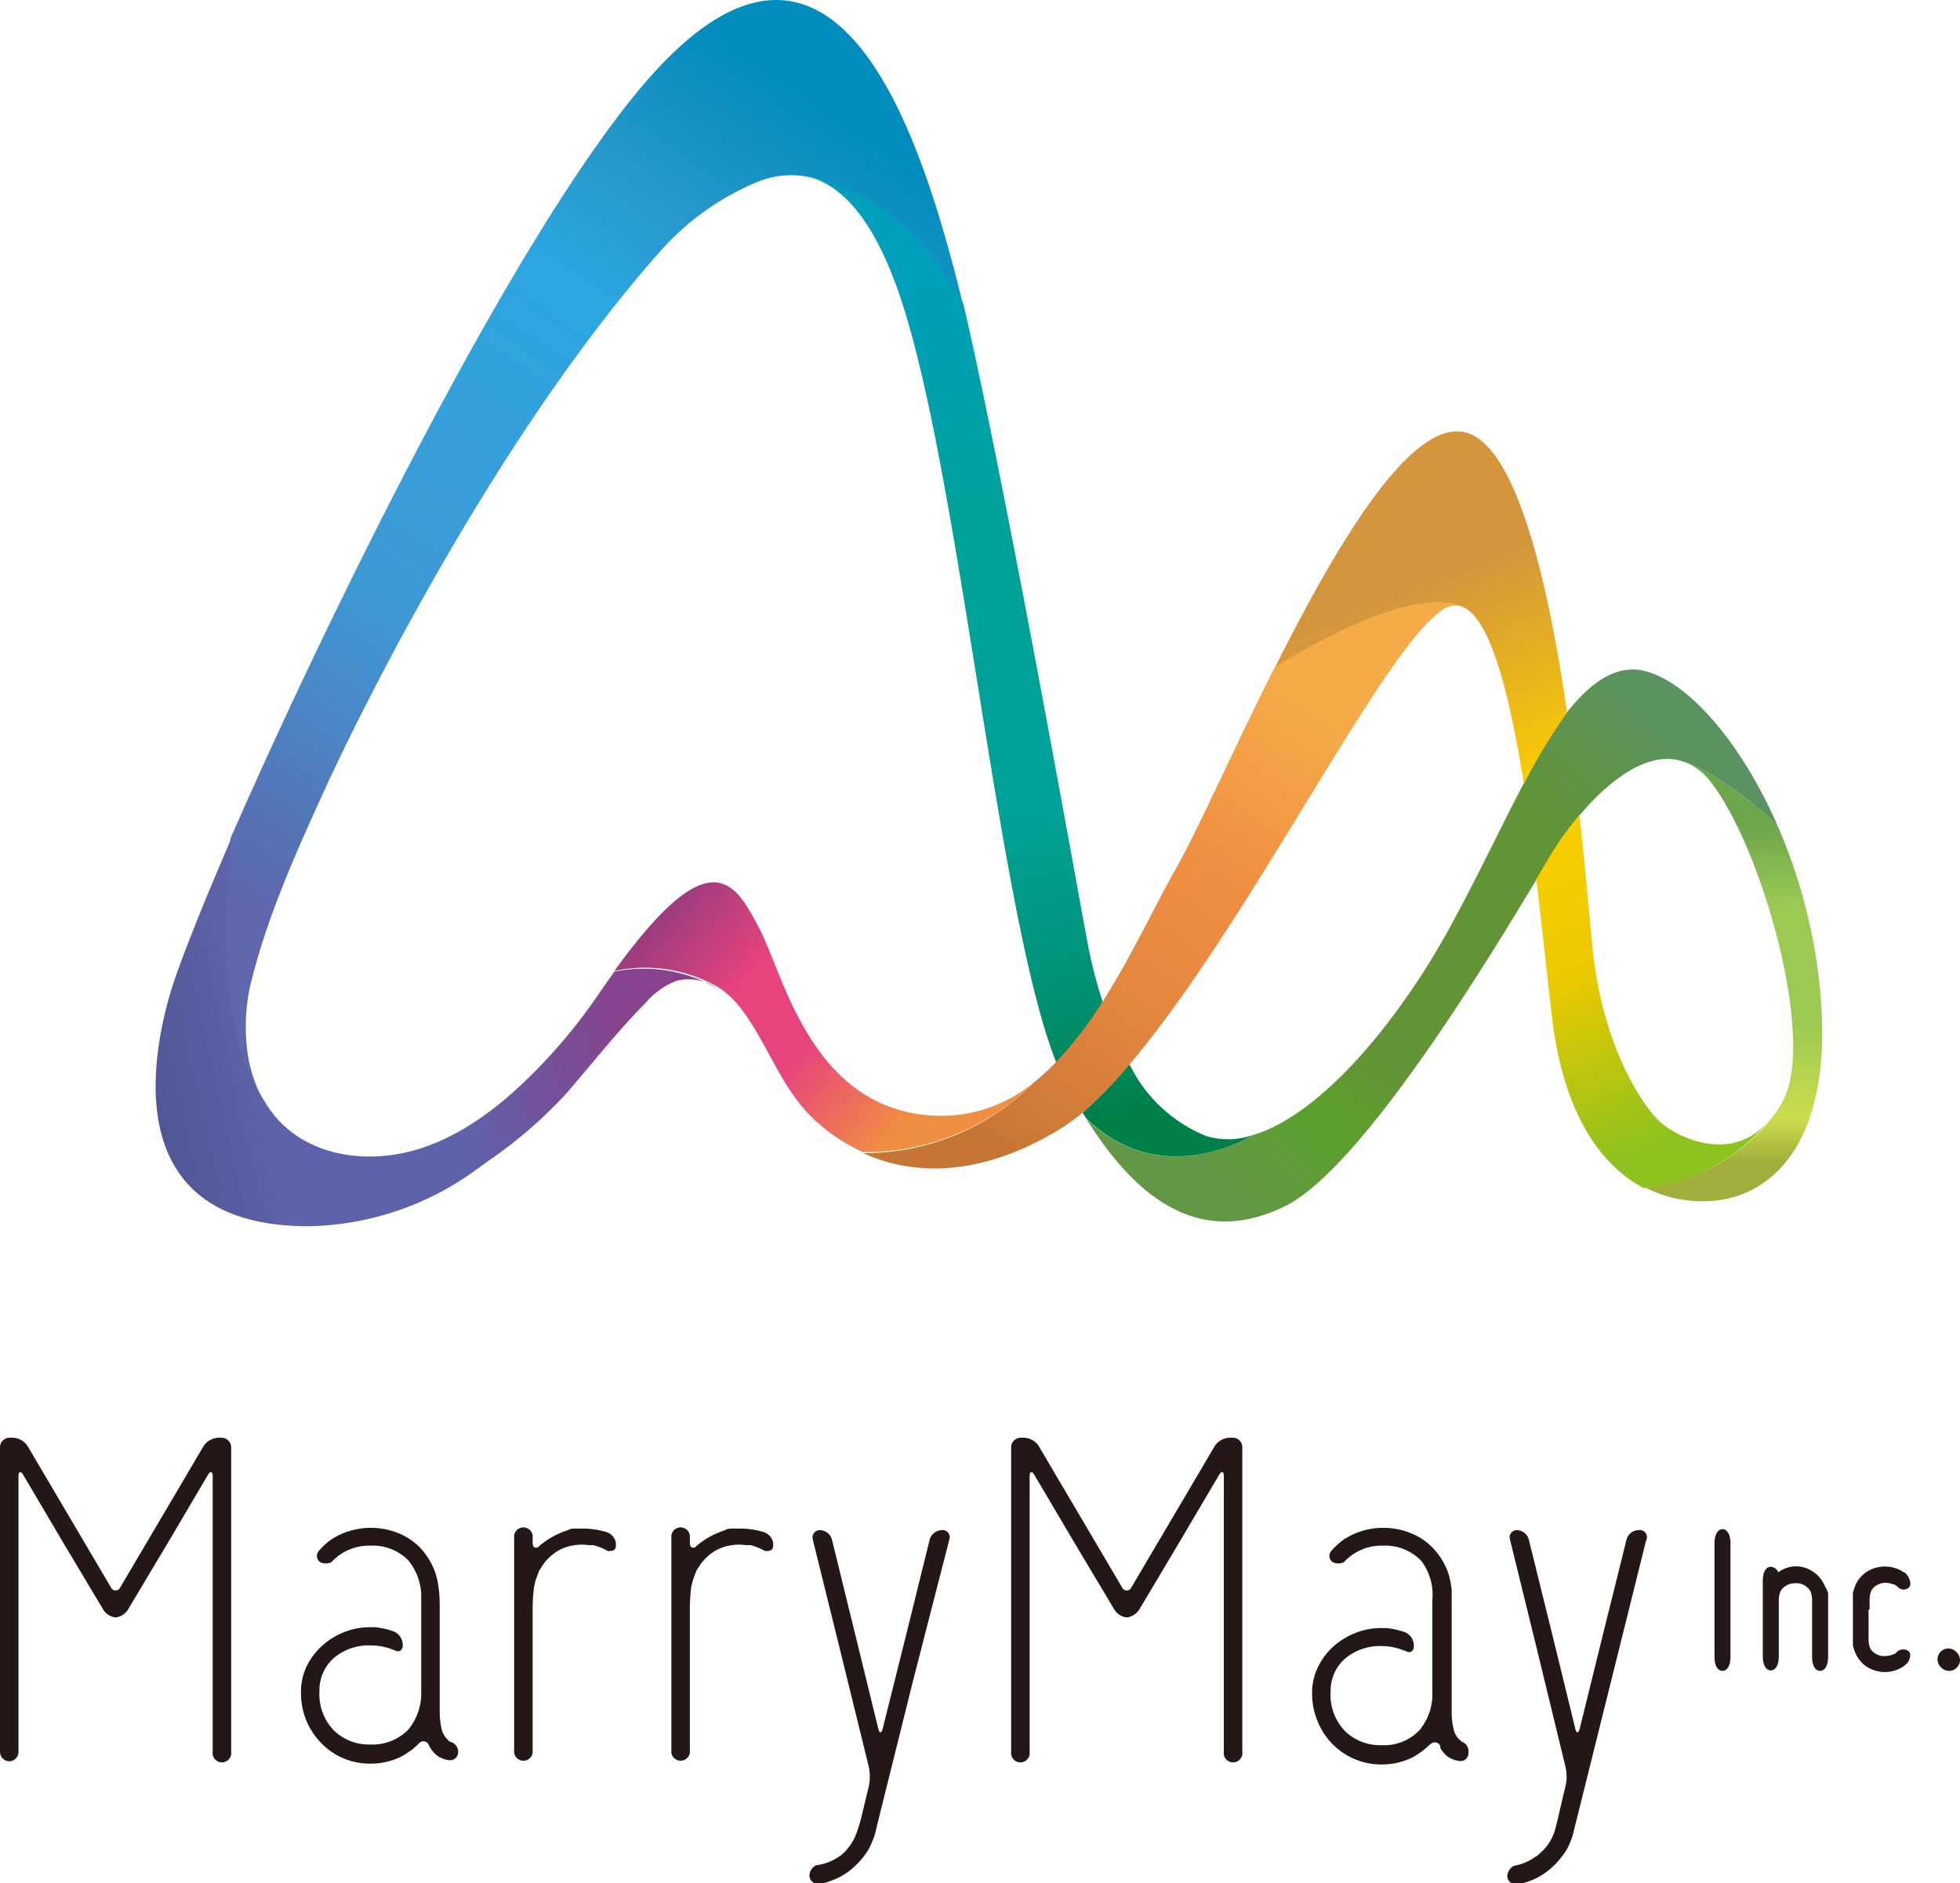
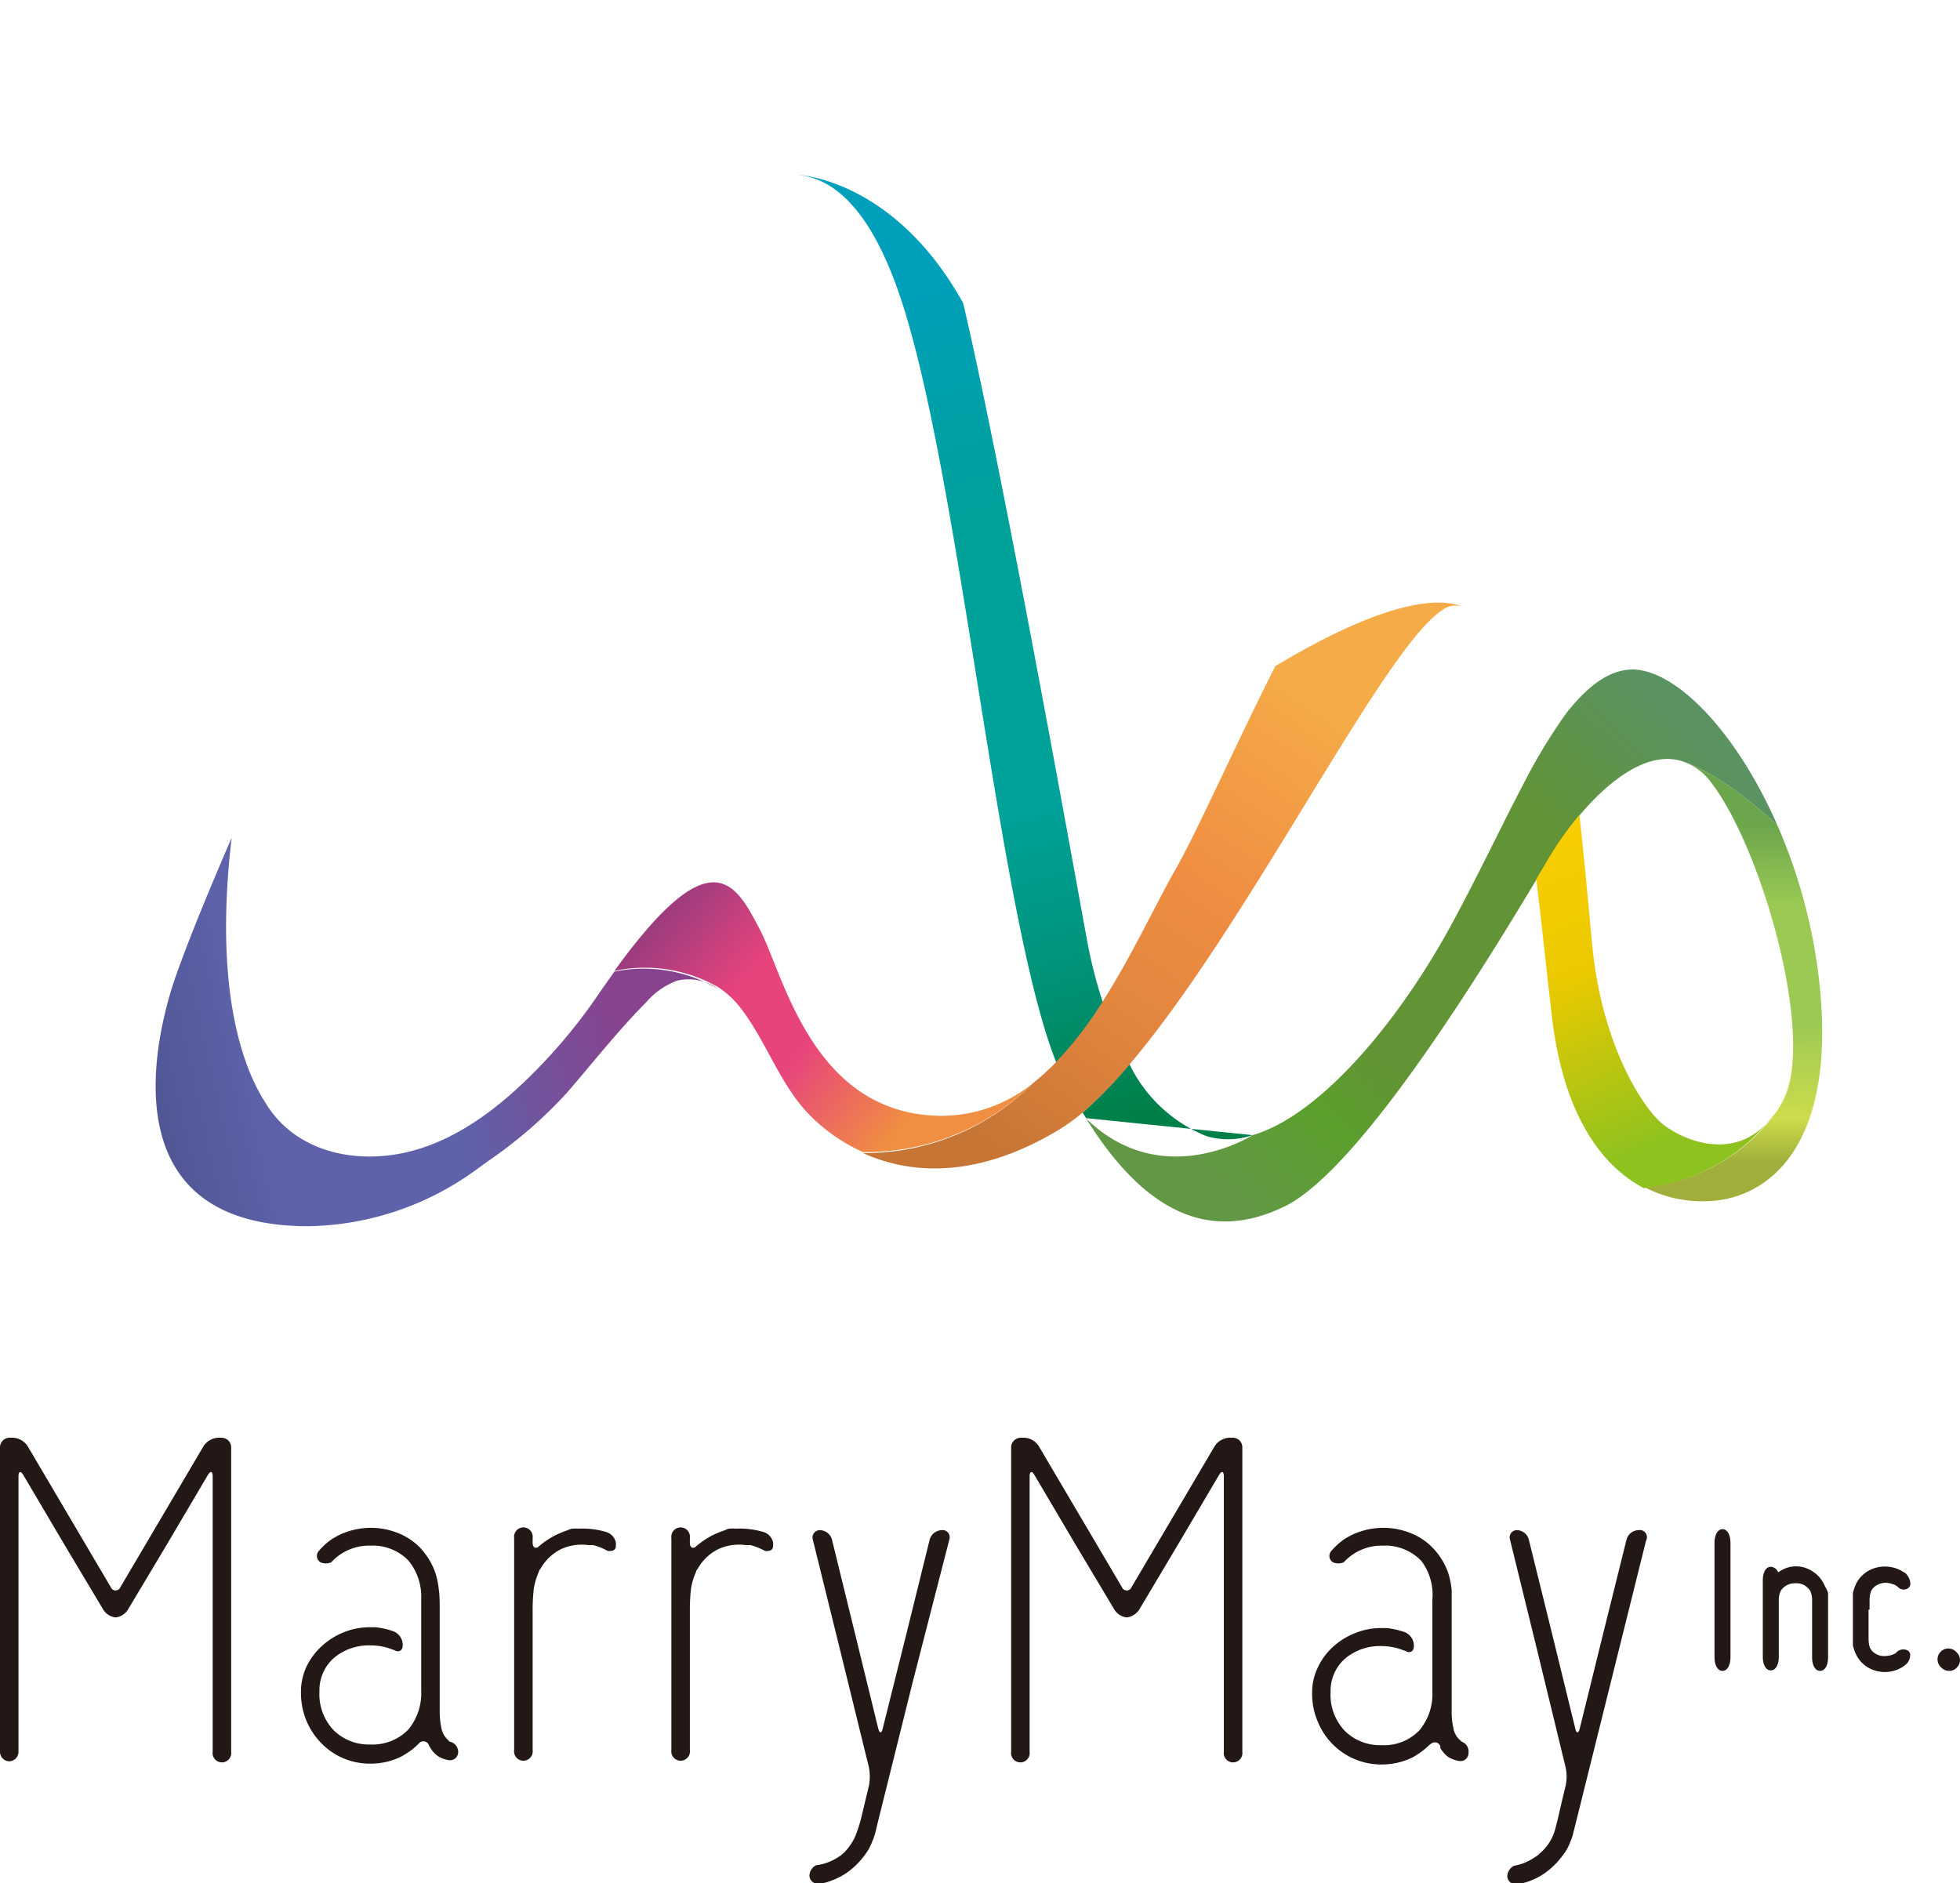
<svg xmlns="http://www.w3.org/2000/svg" xmlns:xlink="http://www.w3.org/1999/xlink" viewBox="0 0 117.68 113.08">
  <defs>
    <style>.cls-1{fill:url(#名称未設定グラデーション_190);}.cls-2{fill:url(#名称未設定グラデーション_181);}.cls-3{fill:url(#名称未設定グラデーション_156);}.cls-4{fill:url(#名称未設定グラデーション_178);}.cls-5{fill:url(#名称未設定グラデーション_125);}.cls-6{fill:url(#名称未設定グラデーション_187);}.cls-7{fill:url(#名称未設定グラデーション_187-2);}.cls-8{fill:url(#名称未設定グラデーション_165);}.cls-9{fill:url(#名称未設定グラデーション_175);}.cls-10{fill:url(#名称未設定グラデーション_175-2);}.cls-11{fill:#231815;}</style>
    <linearGradient id="名称未設定グラデーション_190" x1="51.18" y1="7.06" x2="17.63" y2="56.38" gradientUnits="userSpaceOnUse">
      <stop offset="0" stop-color="#008cbc" />
      <stop offset="0.17" stop-color="#2797ca" />
      <stop offset="0.29" stop-color="#2ca6e0" />
      <stop offset="0.67" stop-color="#3f99d5" />
      <stop offset="1" stop-color="#5e66ad" />
    </linearGradient>
    <linearGradient id="名称未設定グラデーション_181" x1="36.25" y1="57.7" x2="5.47" y2="64.59" gradientUnits="userSpaceOnUse">
      <stop offset="0" stop-color="#88438e" />
      <stop offset="0.34" stop-color="#5d62aa" />
      <stop offset="0.69" stop-color="#5d62aa" />
      <stop offset="0.94" stop-color="#4e5490" />
    </linearGradient>
    <linearGradient id="名称未設定グラデーション_156" x1="39.75" y1="53.5" x2="56.13" y2="67.27" gradientUnits="userSpaceOnUse">
      <stop offset="0" stop-color="#913b7e" />
      <stop offset="0.34" stop-color="#e7437d" />
      <stop offset="0.58" stop-color="#e7437d" />
      <stop offset="0.94" stop-color="#f08e42" />
    </linearGradient>
    <linearGradient id="名称未設定グラデーション_178" x1="104.13" y1="71.17" x2="103.82" y2="47.9" gradientUnits="userSpaceOnUse">
      <stop offset="0.06" stop-color="#a1ae3b" />
      <stop offset="0.17" stop-color="#cddc4c" />
      <stop offset="0.42" stop-color="#9bc954" />
      <stop offset="0.72" stop-color="#9bc954" />
      <stop offset="0.93" stop-color="#6ca64c" />
    </linearGradient>
    <linearGradient id="名称未設定グラデーション_125" x1="73.69" y1="71.22" x2="102.17" y2="41.28" gradientUnits="userSpaceOnUse">
      <stop offset="0" stop-color="#629845" />
      <stop offset="0.17" stop-color="#5ba02d" />
      <stop offset="0.29" stop-color="#629334" />
      <stop offset="0.69" stop-color="#629334" />
      <stop offset="0.94" stop-color="#5a9361" />
    </linearGradient>
    <linearGradient id="名称未設定グラデーション_187" x1="65.87" y1="67.22" x2="53.25" y2="16.1" gradientUnits="userSpaceOnUse">
      <stop offset="0" stop-color="#008049" />
      <stop offset="0.17" stop-color="#009378" />
      <stop offset="0.36" stop-color="#00a199" />
      <stop offset="0.69" stop-color="#00a199" />
      <stop offset="0.98" stop-color="#009fbb" />
    </linearGradient>
    <linearGradient id="名称未設定グラデーション_187-2" x1="69.79" y1="66.26" x2="57.16" y2="15.14" xlink:href="#名称未設定グラデーション_187" />
    <linearGradient id="名称未設定グラデーション_165" x1="58.89" y1="68.56" x2="79.34" y2="39.14" gradientUnits="userSpaceOnUse">
      <stop offset="0" stop-color="#c67535" />
      <stop offset="0.3" stop-color="#e1853e" />
      <stop offset="0.58" stop-color="#f08e42" />
      <stop offset="0.94" stop-color="#f5ac48" />
    </linearGradient>
    <linearGradient id="名称未設定グラデーション_175" x1="101.41" y1="68.55" x2="86.59" y2="32.04" gradientUnits="userSpaceOnUse">
      <stop offset="0.01" stop-color="#8dc21f" />
      <stop offset="0.3" stop-color="#ebc900" />
      <stop offset="0.58" stop-color="#fccf00" />
      <stop offset="0.94" stop-color="#d4953d" />
    </linearGradient>
    <linearGradient id="名称未設定グラデーション_175-2" x1="98.02" y1="69.93" x2="83.21" y2="33.41" xlink:href="#名称未設定グラデーション_175" />
  </defs>
  <g id="レイヤー_2" data-name="レイヤー 2">
    <g id="レイヤー_1-2" data-name="レイヤー 1">
-       <path class="cls-1" d="M15.91,66.21c-.06-.09-.12-.18-.17-.27a8.47,8.47,0,0,1-.94-3.3A11.44,11.44,0,0,1,15,59.29C16,55.06,17.86,51,19.65,47.08c0,0,8.8-19.37,20-32A15.91,15.91,0,0,1,45.3,11a5.32,5.32,0,0,1,2.51-.47h0s5.81.14,10,7.72c-.21-.86-.4-1.63-.58-2.28C54.92,7.34,49.83-7.8,38.84,4.84c-7.75,8.91-19.07,31.94-25,45.5C12.8,59.74,14.7,64.33,15.91,66.21Z" />
      <path class="cls-2" d="M36.89,58.34l-.8,1.13a32.65,32.65,0,0,1-3.53,4.41c-2.2,2.31-4.9,4.53-8.07,5.29s-6.81,0-8.58-3c-1.21-1.88-3.11-6.47-2-15.87-1.81,4.18-3.11,7.47-3.63,9.15-1.4,4.63-2.78,14.18,8.23,14.18a17.56,17.56,0,0,0,9.64-3.08c.39-.27.76-.54,1.14-.82A27.21,27.21,0,0,0,34,65.66c1.58-1.82,3.09-3.76,4.8-5.48a4.54,4.54,0,0,1,1.84-1.29,3,3,0,0,1,2.49.5A8.85,8.85,0,0,0,36.89,58.34Z" />
      <path class="cls-3" d="M62.07,65a8.75,8.75,0,0,1-5.73,2c-7.59-.19-9.28-8.45-10.72-11.19s-2.87-5.63-8.73,2.49a8.85,8.85,0,0,1,6.27,1l.17.12a5.26,5.26,0,0,1,1,.94l.1.12c1.56,2,2.37,4.59,4.13,6.42a10.54,10.54,0,0,0,3.26,2.28A14.3,14.3,0,0,0,62.07,65Z" />
      <path class="cls-4" d="M109.21,58.77a32.41,32.41,0,0,0-2.5-9.23c-3.54-3.25-5.65-3.81-5.65-3.81h0A3.54,3.54,0,0,1,102.75,47c3,3.89,6.24,15.17,4.35,19l0,0a6.47,6.47,0,0,1-.4.7h0a11.13,11.13,0,0,1-7.93,4.6,7.42,7.42,0,0,0,3.55.83C106,72.13,110.39,69,109.21,58.77Z" />
      <path class="cls-5" d="M98.05,40.2c-1.44,0-2.72,1-4,2.61a33.68,33.68,0,0,0-2.59,4.28c-1.27,2.42-2.61,5.26-4.16,8.14C84,61.4,79.22,67,75.21,68.16h0s-5.42,3.47-10-1c3.48,5.59,7.38,7.51,11.94,5.27S89.26,57.8,92.27,52.78l.86-1.44a20.24,20.24,0,0,1,1.73-2.41c1.79-2.12,4.15-3.91,6.2-3.2h0s2.11.56,5.65,3.81C104.28,44,100.69,40.25,98.05,40.2Z" />
      <path class="cls-6" d="M47.81,10.49h0c3.37.26,5.26,4.35,6.32,7.58,3.54,10.8,5.81,37,9.29,45.73a22.66,22.66,0,0,0,2.79-3.63,28.72,28.72,0,0,1-.93-3.64c-.66-3.56-5-27.89-7.45-38.33C53.62,10.63,47.81,10.49,47.81,10.49Z" />
-       <path class="cls-7" d="M75.21,68.16h0a4.54,4.54,0,0,1-2.77.06,8.76,8.76,0,0,1-4.63-4.33A25.65,25.65,0,0,1,65,66.81l.21.33C69.79,71.63,75.21,68.16,75.21,68.16Z" />
+       <path class="cls-7" d="M75.21,68.16h0a4.54,4.54,0,0,1-2.77.06,8.76,8.76,0,0,1-4.63-4.33A25.65,25.65,0,0,1,65,66.81l.21.33Z" />
      <path class="cls-8" d="M76.57,40c-2.52,5-4.69,9.92-5.95,12.13s-2.68,5.29-4.41,8a22.66,22.66,0,0,1-2.79,3.63A13.91,13.91,0,0,1,62.07,65h0a14.3,14.3,0,0,1-10.25,4.24c2.59,1.17,6.45,1.65,11.4-1.19A12.17,12.17,0,0,0,65,66.81a25.65,25.65,0,0,0,2.84-2.92c7.13-8.41,15.13-24.82,18.72-27.23a1.36,1.36,0,0,1,1.27-.23C86.59,35.93,83.57,35.8,76.57,40Z" />
      <path class="cls-9" d="M99.63,67.32c-1.14-1.08-3.4-4.64-4-10.27-.16-1.56-.41-4.57-.8-8.12a20.24,20.24,0,0,0-1.73,2.41l-.86,1.44c.4,3.32.72,6.49,1,8.76.76,5.58,3,8.51,5.45,9.8a11.13,11.13,0,0,0,7.93-4.6C104.4,70.14,100.7,68.34,99.63,67.32Z" />
-       <path class="cls-10" d="M87.87,25.94c-3.27-.62-7.64,6.81-11.3,14.1,7-4.24,10-4.11,11.23-3.61l0,0a2,2,0,0,1,.7.53c1.33,1.5,2.26,5.54,3,10.11a33.68,33.68,0,0,1,2.59-4.28C92.93,34.8,91,26.54,87.87,25.94Z" />
      <path class="cls-11" d="M103.42,91.82c-.29,0-.48.34-.48.83v6.86c0,.49.19.82.48.82s.48-.33.48-.82V92.65C103.9,92.16,103.71,91.82,103.42,91.82Z" />
      <path class="cls-11" d="M109.58,95.27a2,2,0,0,0-.41-.64,2,2,0,0,0-.63-.43,1.75,1.75,0,0,0-1.6.1l-.18.11h0l0,0a.5.5,0,0,0-.44-.33c-.29,0-.48.33-.48.83v4.57c0,.49.19.82.48.82s.48-.33.48-.82V96.08a1.32,1.32,0,0,1,.08-.47v0a.71.71,0,0,1,.19-.27,1,1,0,0,1,.73-.27.92.92,0,0,1,.73.27.65.65,0,0,1,.19.26h0v0a1.42,1.42,0,0,1,.08.48v3.43c0,.49.19.82.48.82s.48-.33.48-.82V96.65c0-.29,0-.71,0-1A1.6,1.6,0,0,0,109.58,95.27Z" />
      <path class="cls-11" d="M112.25,96.65v-.57a1.68,1.68,0,0,1,.07-.48v0a.72.72,0,0,1,.18-.28,1.06,1.06,0,0,1,1-.24l.24.07a1.37,1.37,0,0,1,.2.13l0,0a.47.47,0,0,0,.6.1h0a.35.35,0,0,0,.16-.24.88.88,0,0,0-.22-.59l-.06-.08-.33-.19a2.06,2.06,0,0,0-1.68-.07,1.79,1.79,0,0,0-.63.42,1.72,1.72,0,0,0-.41.64,2.52,2.52,0,0,0-.12.39c0,.3,0,.71,0,1v1.14c0,.29,0,.71,0,1a2.4,2.4,0,0,0,.12.38,1.89,1.89,0,0,0,.41.65,1.83,1.83,0,0,0,.63.42,2,2,0,0,0,.77.15,2,2,0,0,0,.92-.23,1.9,1.9,0,0,0,.37-.26.79.79,0,0,0,.22-.56.31.31,0,0,0-.16-.25h0a.58.58,0,0,0-.72.18l-.14.06a1.38,1.38,0,0,1-.49.1,1,1,0,0,1-.74-.27.74.74,0,0,1-.18-.27.11.11,0,0,0,0,0,1.66,1.66,0,0,1-.07-.47V96.65Z" />
      <path class="cls-11" d="M117.48,99.22a.65.65,0,1,0-.91.92.62.62,0,0,0,.46.19.6.6,0,0,0,.45-.19.63.63,0,0,0,0-.92Z" />
      <path class="cls-11" d="M13.31,86.33h-.22a1.12,1.12,0,0,0-.86.49h0l-2.5,4.24L7.23,95.3a.31.31,0,0,1-.58,0l-2.5-4.24-2.5-4.24a1.12,1.12,0,0,0-.86-.49H.57A.58.58,0,0,0,0,86.9v18.29a.57.57,0,0,0,.56.57.57.57,0,0,0,.55-.57V88.65c0-.31.13-.35.29-.08h0l2.39,4.05,2.39,4a1,1,0,0,0,.76.5,1,1,0,0,0,.76-.5l2.39-4,2.39-4.05h0c.16-.27.29-.23.29.08v16.54a.56.56,0,1,0,1.11,0V86.9A.58.58,0,0,0,13.31,86.33Z" />
      <path class="cls-11" d="M27,104.58l-.15-.15a1.27,1.27,0,0,1-.34-.63,4.87,4.87,0,0,1-.11-1c0-.18,0-.36,0-.56V96.62c0-.32,0-.83-.05-1.14a5.16,5.16,0,0,0-.18-.94l-.09-.26a4.34,4.34,0,0,0-.87-1.36,3.8,3.8,0,0,0-1.32-.87,4.4,4.4,0,0,0-3.64.18l-.28.16a3.83,3.83,0,0,0-.81.72.45.45,0,0,0,.08.7.81.81,0,0,0,.65,0,3.07,3.07,0,0,1,2.34-1,3,3,0,0,1,2.24.84,1.69,1.69,0,0,1,.2.25,3.41,3.41,0,0,1,.62,2.11v5.55a3.41,3.41,0,0,1-.62,2.09,1.69,1.69,0,0,1-.2.25,3,3,0,0,1-2.24.85,3,3,0,0,1-2.19-.85,3.13,3.13,0,0,1-.86-2.34,2.58,2.58,0,0,1,.86-2,3.24,3.24,0,0,1,2.19-.76,3.67,3.67,0,0,1,1.06.15l.4.14c.27.16.49,0,.49-.28v-.08a.89.89,0,0,0-.54-.77,4.81,4.81,0,0,0-1.09-.25l-.32,0a4.12,4.12,0,0,0-1.61.31,4.35,4.35,0,0,0-1.31.83,4.1,4.1,0,0,0-.91,1.23,3.58,3.58,0,0,0-.33,1.52,4.41,4.41,0,0,0,.33,1.73,4.33,4.33,0,0,0,.91,1.36,4.05,4.05,0,0,0,2.92,1.21,4.11,4.11,0,0,0,1.89-.44,5.75,5.75,0,0,0,.63-.41c.23-.19.39-.35.39-.35h0a.35.35,0,0,1,.62.12h0a.72.72,0,0,1,.06.1,1.68,1.68,0,0,0,.36.44,1.18,1.18,0,0,0,.18.13,1.72,1.72,0,0,0,.58.2.49.49,0,0,0,.57-.48A.63.63,0,0,0,27,104.58Z" />
      <path class="cls-11" d="M36.43,92a5,5,0,0,0-1.69-.21,2.2,2.2,0,0,0-.37,0c-.12,0-.24.08-.36.12a4.9,4.9,0,0,0-1.72,1c-.18.07-.31,0-.31-.29v-.27a.56.56,0,1,0-1.11,0v12.74a.56.56,0,1,0,1.11,0V96.53a11.07,11.07,0,0,1,.07-1.14,3.9,3.9,0,0,1,.3-1c0-.08.08-.16.13-.24A2.87,2.87,0,0,1,33.73,93a3,3,0,0,1,1.62-.22l.28,0a3.71,3.71,0,0,1,.86.35.35.35,0,0,0,.13,0c.21,0,.36-.07.36-.33v-.16A.84.84,0,0,0,36.43,92Z" />
      <path class="cls-11" d="M45.87,92a5,5,0,0,0-1.69-.21,2.2,2.2,0,0,0-.37,0c-.12,0-.24.08-.36.12a4.81,4.81,0,0,0-1.72,1c-.18.07-.31,0-.31-.29v-.27a.56.56,0,1,0-1.11,0v12.74a.56.56,0,1,0,1.11,0V96.53a11.07,11.07,0,0,1,.07-1.14,3.9,3.9,0,0,1,.3-1c0-.08.08-.16.13-.24A2.87,2.87,0,0,1,43.17,93a3,3,0,0,1,1.62-.22l.28,0a3.71,3.71,0,0,1,.86.35.35.35,0,0,0,.13,0c.2,0,.36-.07.36-.33v-.16A.84.84,0,0,0,45.87,92Z" />
      <path class="cls-11" d="M56.53,91.88h0a.78.78,0,0,0-.71.56l-1.4,5.67L53,103.79c-.07.31-.19.31-.27,0l-1.39-5.68-1.39-5.67a.77.77,0,0,0-.71-.56h0a.44.44,0,0,0-.44.56l1.69,6.84,1.68,6.84a3,3,0,0,1,0,1.11l-.24,1-.24,1a8.55,8.55,0,0,1-.36,1.08,3.49,3.49,0,0,1-.61.89l-.23.21-.27.17A3.07,3.07,0,0,1,49,112a.72.72,0,0,0-.4.61.49.49,0,0,0,.57.49l.14,0a3,3,0,0,0,.59-.17,3.94,3.94,0,0,0,1.17-.65,4.87,4.87,0,0,0,.93-1,2.77,2.77,0,0,0,.3-.54.87.87,0,0,0,.07-.17,3.3,3.3,0,0,0,.2-.58l.13-.55h0l2.11-8.48L57,92.44A.43.43,0,0,0,56.53,91.88Z" />
      <path class="cls-11" d="M74,86.33H73.8a1.12,1.12,0,0,0-.86.49h0l-2.5,4.24-2.5,4.24a.31.31,0,0,1-.58,0l-2.5-4.24-2.5-4.24h0a1.1,1.1,0,0,0-.86-.49h-.22a.58.58,0,0,0-.57.57v18.29a.56.56,0,1,0,1.11,0V88.65c0-.31.13-.35.29-.08h0l2.39,4.05,2.39,4a1,1,0,0,0,.76.5,1.05,1.05,0,0,0,.77-.5l2.38-4,2.39-4.05c.16-.27.29-.23.29.08v16.54a.56.56,0,1,0,1.11,0V86.9A.57.57,0,0,0,74,86.33Z" />
      <path class="cls-11" d="M87.76,104.58l-.16-.15a1.19,1.19,0,0,1-.33-.63,4.21,4.21,0,0,1-.11-1c0-.25,0-.47,0-.58V96.62c0-.32,0-.83,0-1.14a5.16,5.16,0,0,0-.18-.94,2.67,2.67,0,0,0-.09-.26A4.17,4.17,0,0,0,86,92.92a3.71,3.71,0,0,0-1.32-.87,4.4,4.4,0,0,0-3.64.18l-.28.16a4.16,4.16,0,0,0-.81.72.45.45,0,0,0,.08.7.81.81,0,0,0,.65,0,3.08,3.08,0,0,1,2.35-1,3,3,0,0,1,2.23.84,1.22,1.22,0,0,1,.2.25A3.35,3.35,0,0,1,86,96.05v5.55a3.35,3.35,0,0,1-.62,2.09,1.22,1.22,0,0,1-.2.25,2.93,2.93,0,0,1-2.23.85,3,3,0,0,1-2.2-.85,3.13,3.13,0,0,1-.86-2.34,2.58,2.58,0,0,1,.86-2,3.25,3.25,0,0,1,2.2-.76A3.6,3.6,0,0,1,84,99l.4.14c.27.16.49,0,.49-.28v-.08a.89.89,0,0,0-.53-.77,5,5,0,0,0-1.09-.25l-.32,0a4.09,4.09,0,0,0-1.61.31,4.28,4.28,0,0,0-1.32.83,3.91,3.91,0,0,0-.9,1.23,3.45,3.45,0,0,0-.34,1.52,4.24,4.24,0,0,0,.34,1.73,4.13,4.13,0,0,0,2.22,2.25,4.09,4.09,0,0,0,1.61.32,4.17,4.17,0,0,0,1.89-.44l.26-.16a4.59,4.59,0,0,0,.75-.6l.11-.07a.34.34,0,0,1,.52.19h0l0,.1a2.23,2.23,0,0,0,.36.44,1.18,1.18,0,0,0,.18.13,1.81,1.81,0,0,0,.59.2.48.48,0,0,0,.56-.48A.63.63,0,0,0,87.76,104.58Z" />
      <path class="cls-11" d="M98.37,91.88h0a.76.76,0,0,0-.71.56l-1.41,5.67-1.4,5.68c-.08.31-.2.31-.27,0l-1.39-5.68-1.4-5.67a.76.76,0,0,0-.7-.56h0a.43.43,0,0,0-.43.56l1.68,6.84L94,106.12a2.6,2.6,0,0,1,0,1.11l-.24,1-.23,1-.14.55a2.86,2.86,0,0,1-.84,1.42l-.23.21-.26.17a3.07,3.07,0,0,1-1.15.45.73.73,0,0,0-.41.61.49.49,0,0,0,.57.49l.14,0a4.5,4.5,0,0,0,.6-.17,4,4,0,0,0,1.16-.65,4.87,4.87,0,0,0,.93-1,2.41,2.41,0,0,0,.31-.54.87.87,0,0,0,.07-.17,2.63,2.63,0,0,0,.19-.58l.14-.55h0l2.11-8.48,2.11-8.48A.43.43,0,0,0,98.37,91.88Z" />
    </g>
  </g>
</svg>